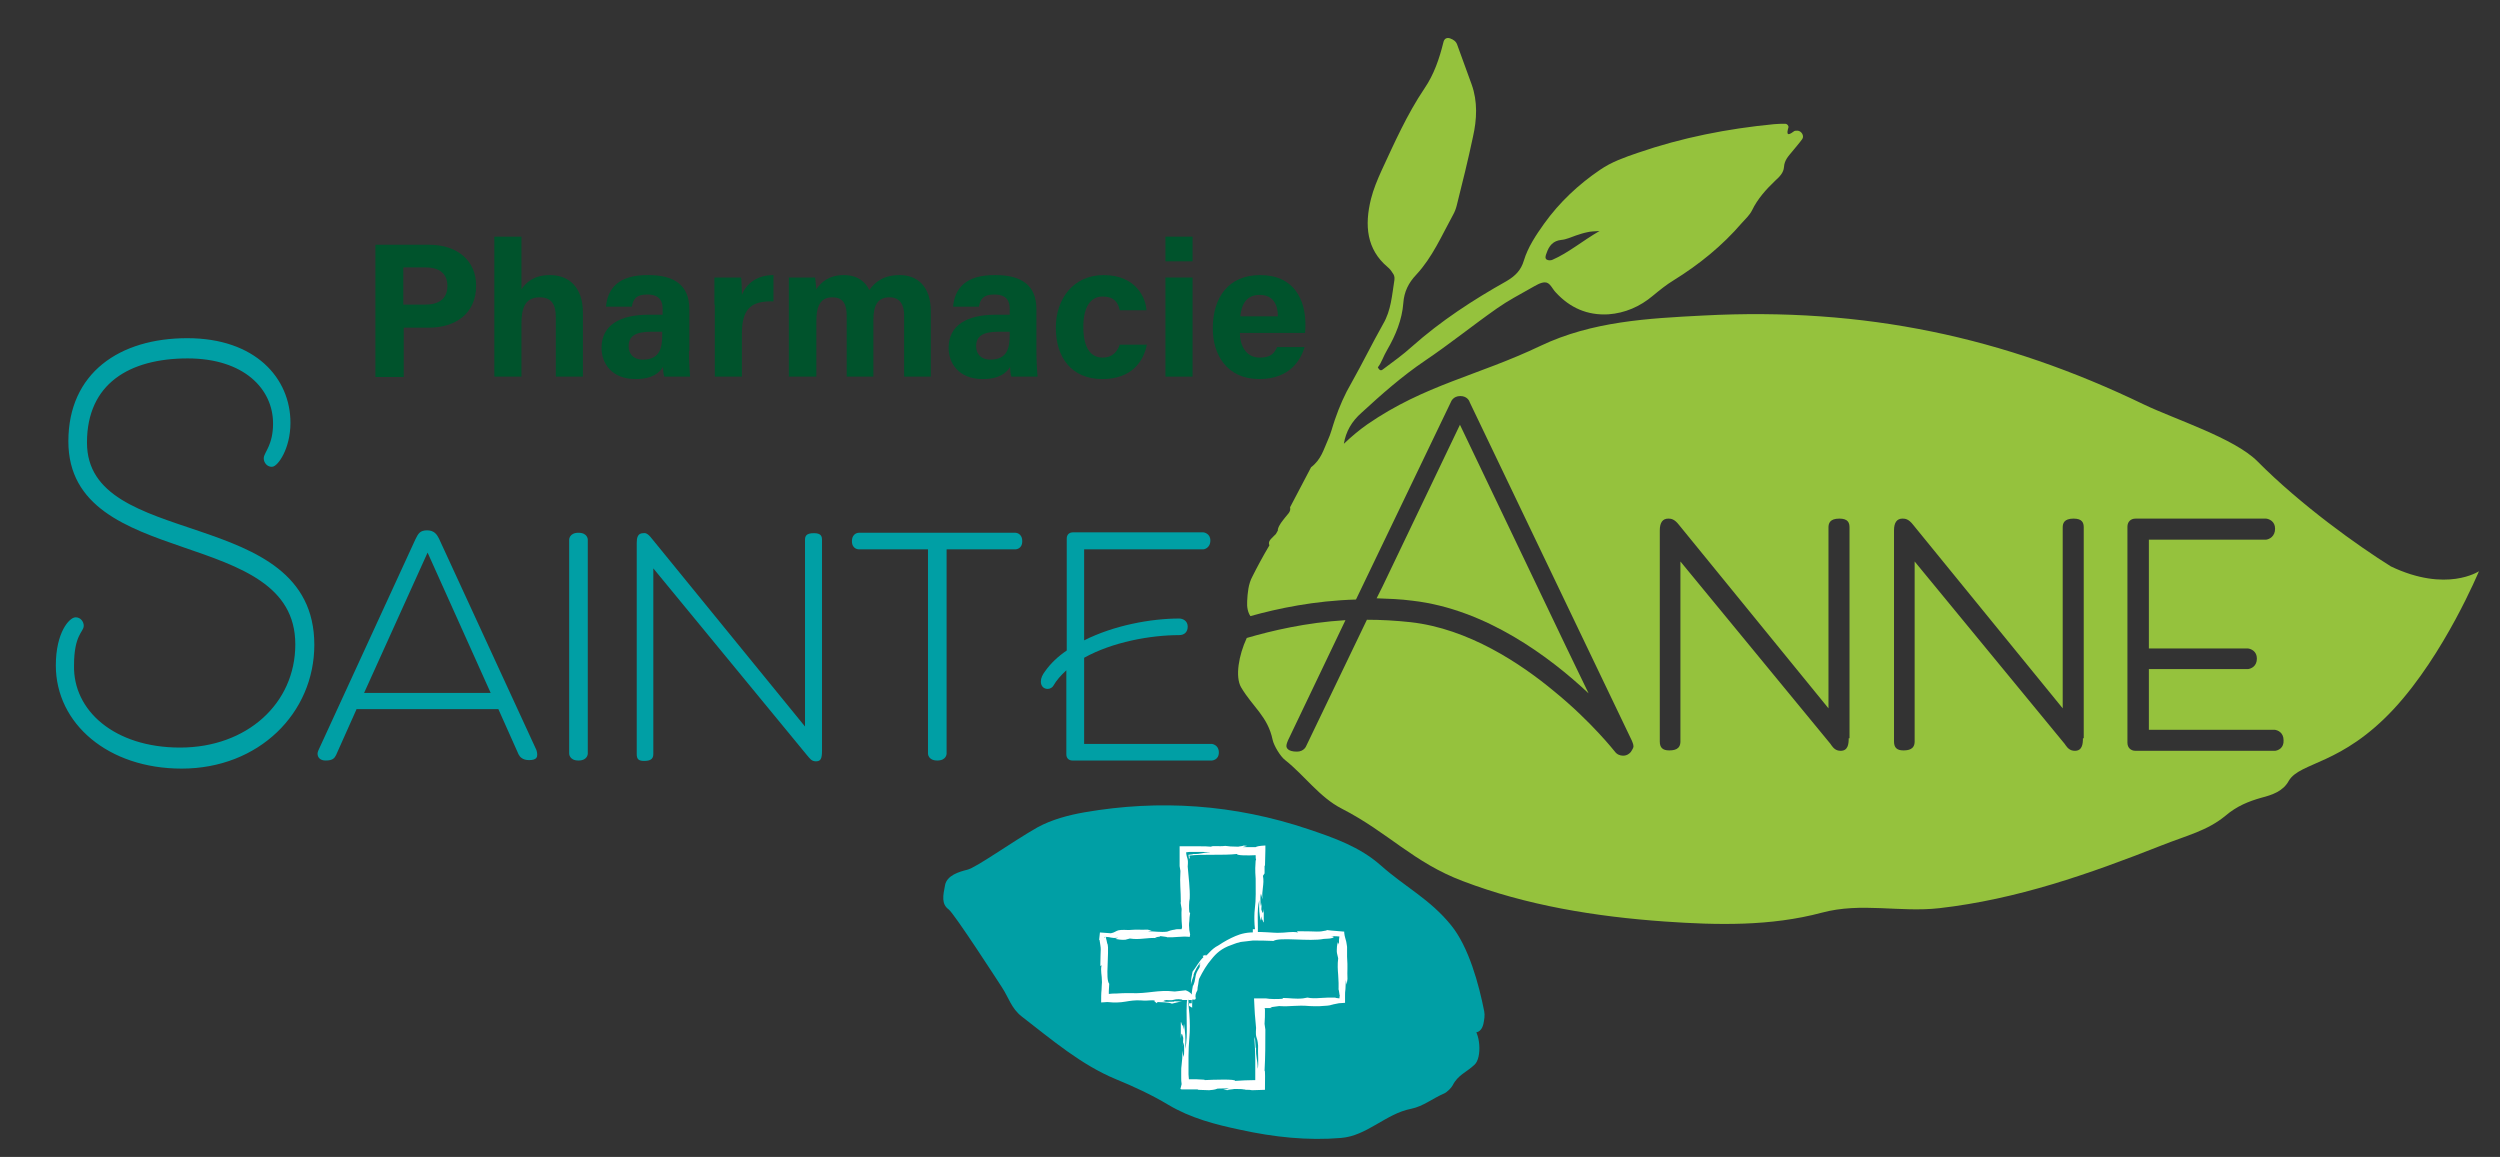
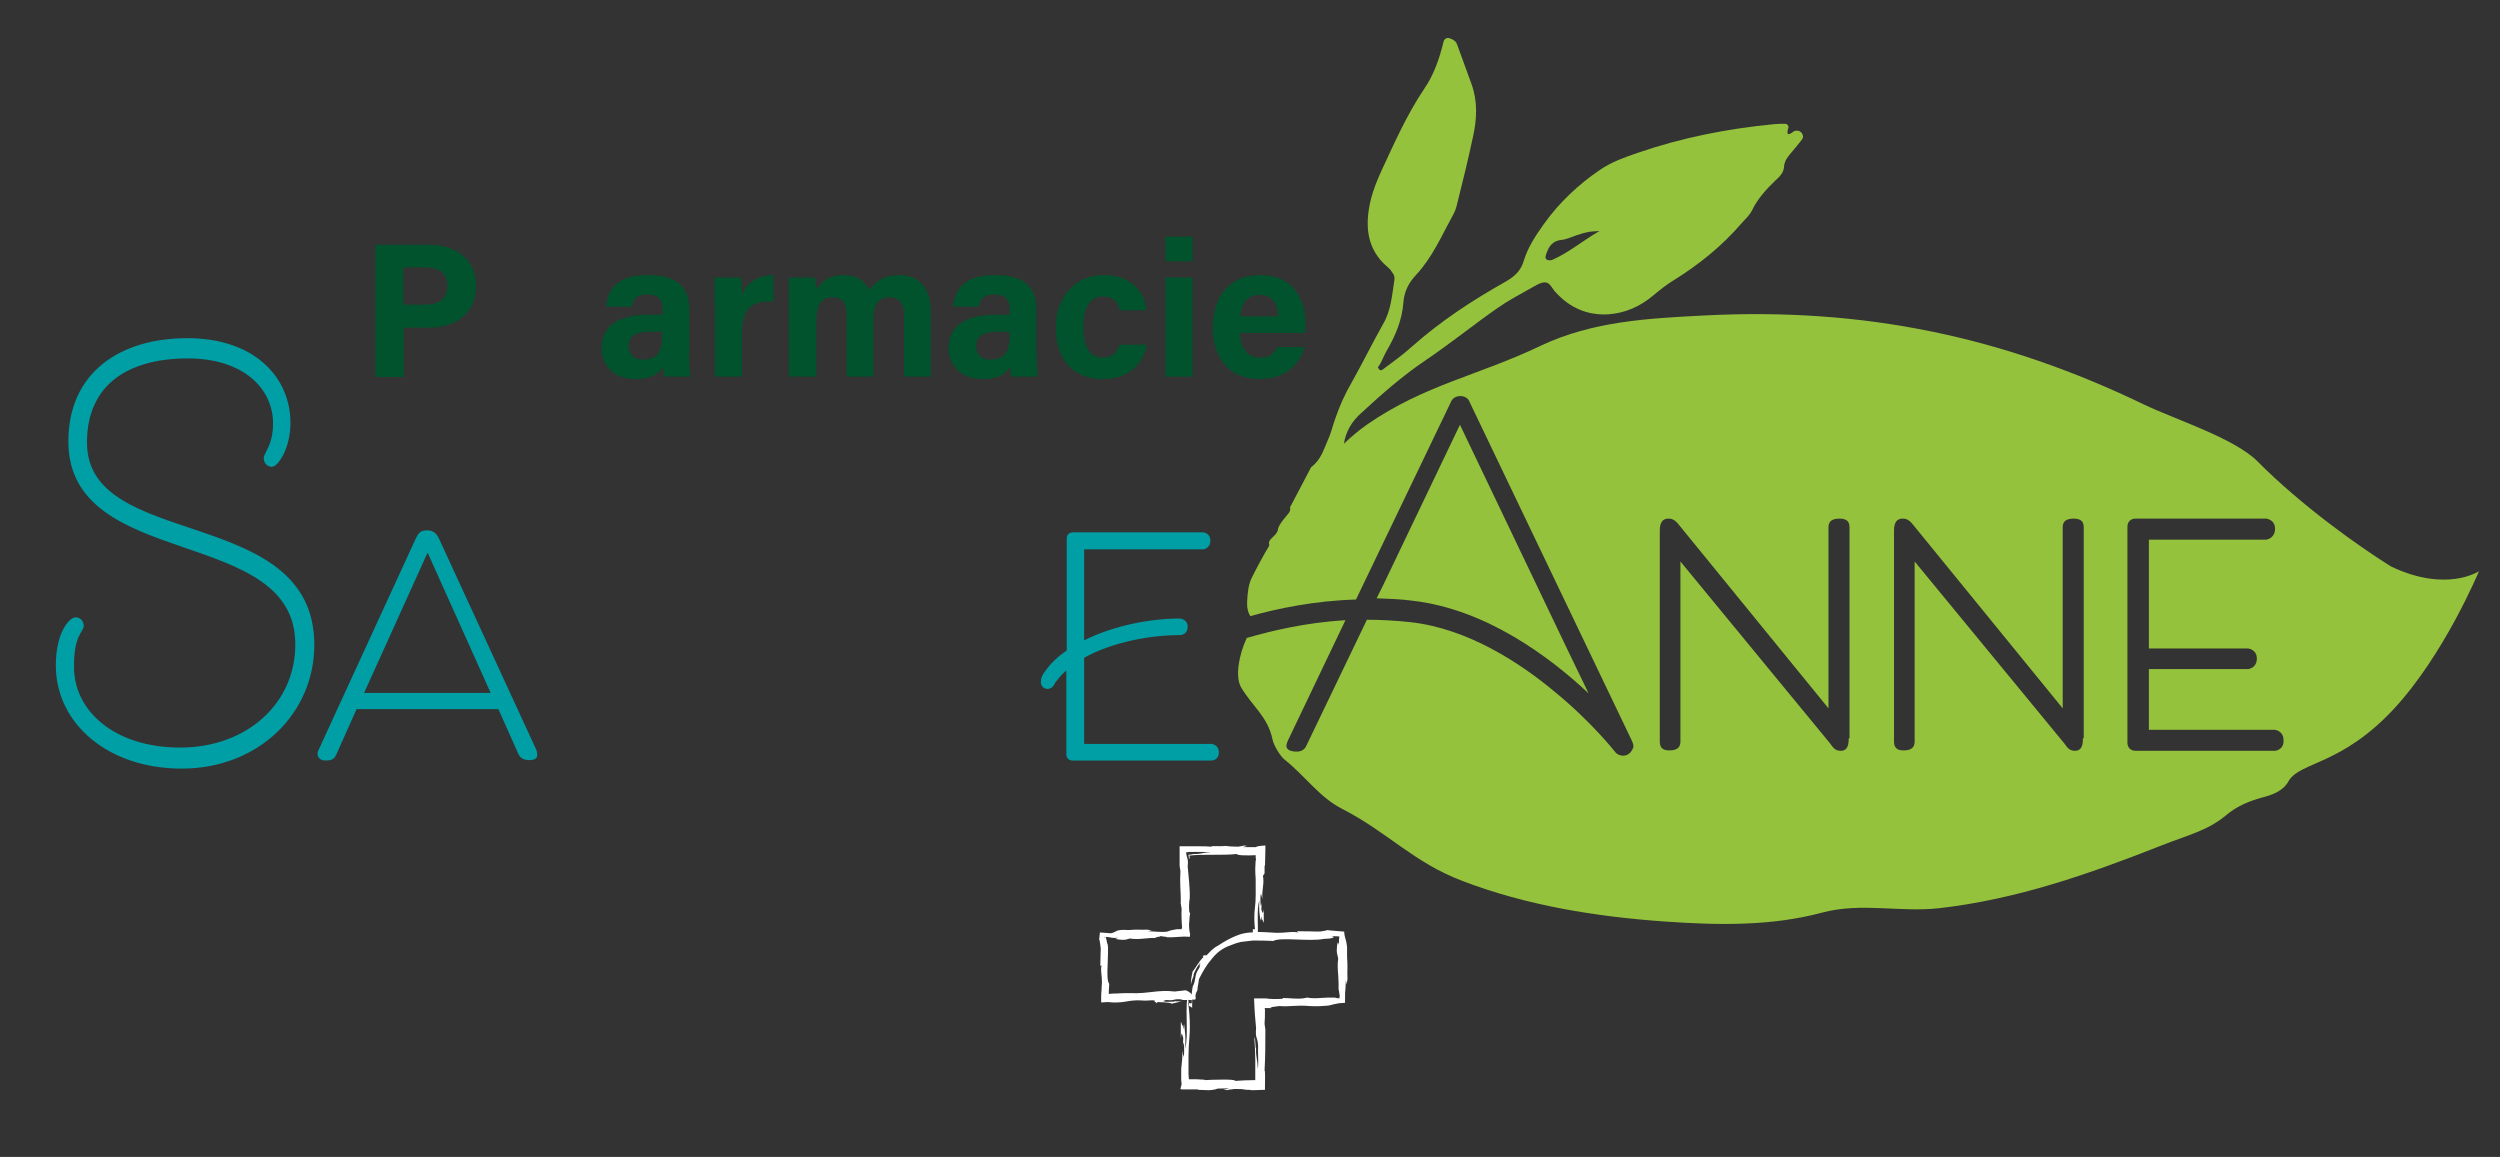
<svg xmlns="http://www.w3.org/2000/svg" enable-background="new 0 0 618 286" viewBox="0 0 618 286">
  <rect x="0" y="0" width="618" height="286" fill="#333333" stroke="none" />
-   <path d="m363.7 253.6c2.3 1.4 2.7 7.9.8 9.6-2 1.9-4.1 2.5-5.4 5.1-.3.6-1.4 1.7-2.1 2-2.8 1.2-5.2 3.2-8.2 3.8-6.2 1.2-10.9 6.7-17.3 7.2-8.2.7-16.6-.2-24.8-2-6.2-1.3-12.4-2.9-17.9-6.2-4.2-2.5-8.5-4.5-12.9-6.3-8.7-3.6-15.9-9.8-23.3-15.5-2.6-2-3.3-4.8-4.9-7.2-.9-1.4-11.9-18.4-13.2-19.3-1.8-1.3-1.4-3.4-.9-5.9.4-2.5 3.5-3.4 5.5-3.9 2.2-.5 10.9-6.8 17.4-10.5 3.5-1.9 7.6-3 11.6-3.7 18.5-3.2 37-2 55.4 4.2 6.2 2.1 12.6 4.3 17.8 8.9 6.2 5.5 12.1 8.3 17.4 14.8 4.4 5.4 6.9 14.7 8.2 21.3.2 1 0 2.1-.2 3.1-.7 3.1-3.6 2.6-5.4-.1z" fill="#009fa5" />
  <path d="m392.7 171.4-5.6-11.6-26.2-54.8-19.1 39.9-1.5 3c2.9.1 5.9.2 8.9.6 18.1 2.1 33.8 13.8 43.5 22.9z" fill="#95c23d" />
  <path d="m44.5 185.3c16.8 0 29-11.1 29-26 0-30.1-56.1-18.5-56.1-50.2 0-16.6 12.4-25 28.9-25 16.6 0 25 9.7 25 20.4 0 6.4-3.1 10.4-4.1 10.4-.9 0-1.5-.8-1.5-1.6 0-1.2 2.3-3.1 2.3-8.6 0-8.9-7.5-16.6-21.6-16.6-14.6 0-25.4 6.4-25.4 21.3 0 27.4 56.2 15.6 56.2 50 0 16.6-13.5 30.1-32.3 30.1-17.9 0-30.6-10.9-30.6-25 0-8.1 3.3-11.4 4.4-11.4.9 0 1.5.8 1.5 1.6 0 1.2-2.4 2.2-2.4 9.7-.3 11.6 10.3 20.9 26.7 20.9z" fill="#009fa5" stroke="#009fa5" stroke-linecap="round" stroke-linejoin="round" stroke-miterlimit="10" />
  <path d="m88.1 175.4-5 11.2c-.4.8-.8 1.4-2.6 1.4-1.4 0-2-.8-2-1.7 0-.3.2-.8.2-.8l24-52.2c.7-1.4 1.1-2.2 2.9-2.2 1.7 0 2.4 1 2.9 2l24.1 52.3s.2.6.2 1.1 0 1.4-2 1.4c-1.6 0-2.3-.8-2.6-1.4l-5-11.2h-35.1zm1.9-4.1h31.3l-15.6-34.7z" fill="#009fa5" />
-   <path d="m145.3 186.3s0 1.7-2.3 1.7-2.3-1.7-2.3-1.7v-52.9s0-1.7 2.3-1.7 2.3 1.7 2.3 1.7z" fill="#009fa5" />
-   <path d="m161.1 133.1 37.9 46.5v-46.1c0-.9.2-1.7 2.2-1.7 1.8 0 2 .8 2 1.7v52.1c0 1.9-.3 2.6-1.5 2.6-1.1 0-1.5-.7-2.2-1.5l-38-46.2v45.9c0 1.3-.8 1.7-2.3 1.7-1.4 0-1.8-.5-1.8-1.7v-52.2c0-1.2.2-2.4 1.6-2.4.5-.1 1.1 0 2.1 1.3z" fill="#009fa5" />
-   <path d="m234 135.8v50.5s0 1.7-2.3 1.7-2.3-1.7-2.3-1.7v-50.5h-17.1s-1.7 0-1.7-2c0-2.1 1.7-2.1 1.7-2.1h38.7s1.7 0 1.7 2.1c0 2-1.7 2-1.7 2z" fill="#009fa5" />
  <path d="m268 158.3c7.3-3.7 16.5-5.4 23.5-5.4.8 0 2.1.5 2.1 2 0 1.4-.9 2.1-2.1 2.1-7.1 0-16.5 1.7-23.5 5.6v21.3h31.6s1.7.2 1.7 2.1-1.7 2-1.7 2h-34.5c-.9 0-1.5-.6-1.5-1.5v-20.8c-1.3 1.2-2.4 2.4-3.2 3.8-.2.4-.8.8-1.4.8-1.1 0-1.7-.8-1.7-1.8 0-.9.4-1.7 1-2.5 1.4-2 3.2-3.7 5.4-5.2v-27.7c0-.9.6-1.5 1.5-1.5h32.3s1.7.2 1.7 2c0 2-1.7 2.2-1.7 2.2h-29.5z" fill="#009fa5" />
  <g fill="#00532c">
    <path d="m92.7 60.5h13.4c6.9 0 11.6 3.9 11.6 10.1 0 7.1-5.3 10.4-11.7 10.4h-6.2v12.2h-7v-32.7zm7 14.8h5.4c3.2 0 5.5-1.3 5.5-4.6 0-3.4-2.4-4.6-5.4-4.6h-5.5z" />
-     <path d="m128.9 58.5v13c1.1-1.6 3-3.5 7-3.5 4.5 0 8.2 2.7 8.2 9.4v15.7h-6.7v-14.7c0-3.2-1.1-4.9-4-4.9-3.7 0-4.5 2.8-4.5 6.6v13h-6.7v-34.6z" />
    <path d="m170.3 86.8c0 2.3.2 5.7.3 6.3h-6.4c-.2-.5-.3-1.8-.3-2.4-.9 1.4-2.5 3-6.8 3-5.9 0-8.4-3.9-8.4-7.7 0-5.6 4.5-8.2 11.6-8.2h3.5v-1.5c0-1.7-.6-3.5-3.8-3.5-2.8 0-3.5 1.2-3.8 3h-6.4c.4-4.4 3-7.9 10.5-7.8 6.5 0 10.1 2.6 10.1 8.4v10.4zm-6.6-4.8c-.6 0-1.9 0-2.7 0-4.1 0-5.6 1.2-5.6 3.6 0 1.8 1.1 3.3 3.5 3.3 4.3 0 4.8-3 4.8-6.2z" />
    <path d="m176.6 75.3c0-2.4 0-4.6 0-6.7h6.6c.1.5.2 3 .2 4.3 1.1-2.8 3.7-4.9 7.8-4.9v6.5c-4.9-.1-7.8 1.2-7.8 7.9v10.7h-6.7v-17.8z" />
    <path d="m195 74.9c0-2.1 0-4.2 0-6.3h6.5c.1.6.2 2 .3 2.9 1.2-1.8 3.2-3.5 6.8-3.5 3.5 0 5.4 1.8 6.3 3.7 1.4-2 3.5-3.7 7.5-3.7 4.2 0 7.7 2.6 7.7 9v16.1h-6.6v-15.2c0-2.2-.8-4.4-3.6-4.4-2.9 0-4 1.9-4 5.6v14h-6.6v-15c0-2.5-.6-4.6-3.5-4.6-2.7 0-4 1.7-4 5.9v13.7h-6.8z" />
    <path d="m256.2 86.8c0 2.3.2 5.7.3 6.3h-6.5c-.2-.5-.3-1.8-.3-2.4-.9 1.4-2.5 3-6.8 3-5.9 0-8.4-3.9-8.4-7.7 0-5.6 4.5-8.2 11.6-8.2h3.5v-1.5c0-1.7-.6-3.5-3.8-3.5-2.8 0-3.5 1.2-3.8 3h-6.4c.4-4.4 3-7.9 10.5-7.8 6.5 0 10.1 2.6 10.1 8.4zm-6.6-4.8c-.6 0-1.9 0-2.7 0-4.1 0-5.6 1.2-5.6 3.6 0 1.8 1.1 3.3 3.5 3.3 4.3 0 4.8-3 4.8-6.2z" />
    <path d="m283.5 85.2c-.8 4.1-3.7 8.5-11 8.5-7.6 0-11.5-5.3-11.5-12.7 0-7.2 4.4-13 11.8-13 8.2 0 10.5 5.9 10.6 8.7h-6.6c-.4-2-1.5-3.4-4.2-3.4-3.1 0-4.8 2.7-4.8 7.5 0 5.2 1.8 7.6 4.8 7.6 2.3 0 3.6-1.4 4.2-3.2z" />
    <path d="m288.1 58.5h6.7v6.1h-6.7zm0 10.1h6.7v24.5h-6.7z" />
    <path d="m306.5 82.3c0 3.1 1.5 6.1 4.9 6.1 2.8 0 3.6-1.1 4.3-2.6h6.8c-.9 3-3.5 7.9-11.2 7.9-8 0-11.5-6-11.5-12.5 0-7.7 3.9-13.2 11.7-13.2 8.4 0 11.2 6.1 11.2 12.2 0 .8 0 1.4-.1 2.1zm9.4-4.1c0-2.9-1.2-5.3-4.5-5.3-3.2 0-4.5 2.2-4.8 5.3z" />
  </g>
  <path d="m591 140c-8-5-22.2-15.1-33-26-5.7-5.7-20.5-10.4-28-14-34.6-16.7-69.1-24.1-109-22-13.5.7-27.4 1.4-40.2 7.5-15.5 7.4-28.6 9.6-42.8 19.4-2 1.4-3.9 3-5.8 4.8.5-3 1.9-5.5 4.4-7.7 5-4.6 10-9 15.6-12.8 6.1-4.1 11.9-8.8 17.9-13 2.7-1.9 5.6-3.4 8.4-5 1.1-.6 2.3-1.4 3.4-1.4 1.3 0 1.8 1.6 2.7 2.5 3.5 3.8 7.8 5.7 13 5.4 4.1-.3 7.8-1.9 11-4.6 1.7-1.4 3.3-2.7 5.1-3.8 6.3-3.9 12-8.5 16.9-14.2.9-1 1.9-1.9 2.5-3.1 1.4-2.9 3.5-5.2 5.8-7.4 1-.9 2-1.9 2.1-3.3.1-1.7 1.1-2.7 2-3.8.8-1 1.7-2 2.5-3.1.6-.8-.2-2.1-1.2-2.1-.3 0-.7 0-.9.2-1.6 1.2-1.8.7-1.3-1 .1-.4-.3-.9-.8-.9-.9 0-1.9 0-2.8.1-11.4 1.1-22.7 3.3-33.7 7.1-3.2 1.1-6.4 2.2-9.3 4.2-5.3 3.6-10 8-13.8 13.3-2 2.8-4 5.8-5 9.1-.7 2.4-2.1 3.8-4.3 5.1-8.2 4.6-16.2 9.8-23.4 16.2-2.2 2-4.6 3.7-7 5.5-.3.2-.8.8-1.4-.4.9-1.1 1.4-2.8 2.3-4.3 2.1-3.6 3.7-7.5 4-11.6.2-2.8 1.3-5 3.2-7 4-4.3 6.3-9.7 9.1-14.8.4-.7.7-1.5.9-2.3 1.4-5.6 2.8-11.2 4-16.9 1-4.4 1.2-8.8-.3-13-1.2-3.3-2.4-6.6-3.6-9.9-.3-.8-.9-1.2-1.7-1.5s-1.5 0-1.7 1c-1 4-2.3 7.9-4.7 11.4-4.3 6.4-7.4 13.4-10.6 20.3-1 2.2-2 4.6-2.6 7-1.6 6.5-1.1 12.4 4.1 16.8.5.4.9.9 1.2 1.4.4.5.6 1 .5 1.8-.6 3.7-.8 7.5-2.8 10.9-2.7 4.8-5.1 9.7-7.8 14.5-1.7 2.9-3 5.9-4.1 9.1-.6 1.7-1 3.5-1.8 5.2-1 2.2-1.6 4.7-4.1 6.6l-5.2 9.9c.3 1.1-.7 1.8-1.2 2.5-.7.9-1.5 1.8-1.8 2.9 0 .2 0 .4-.1.5-.1.2-.3.5-.4.7-.2.2-.5.5-.7.7-.6.6-1.3 1.2-.9 2.1-1.6 2.7-3 5.3-4.2 7.7-1 1.8-1.2 4.1-1.3 6.1-.1 1.6.2 2.8.8 3.7 6.8-1.9 15.8-3.8 26.1-4.1l1.3-2.7 22.2-46.2s.5-1.4 2.3-1.4 2.3 1.4 2.3 1.5l40.1 83.7c0 .1.4.8.4 1.4 0 .2-.1.5-.3.8-.2.4-.4.7-.8 1-.5.4-1 .5-1.5.5-.7 0-1.5-.3-2-1-.1-.1-5.8-7.4-15-14.9-8.3-6.9-21.2-15.5-35.5-17.1-3.7-.4-7.3-.6-10.8-.6l-15 31.2s-.5 1.4-2.3 1.4c-2.2 0-2.6-.9-2.6-1.4 0-.6.4-1.3.4-1.4l14.2-29.7c-9.8.6-18.2 2.6-24.4 4.4-2 4.3-2.9 9.6-1.4 12.2 2.9 4.9 6.6 7.2 7.8 13 .3 1.4 1.9 4.1 3.1 5 4.8 3.8 8.5 9.2 14 12 11.5 5.9 17.7 13.3 29.9 17.9 15.7 6 32.8 8.8 50 10 12.9.9 26.1 1.2 38.8-2.2 9.7-2.6 19.2 0 29-1.1 19.2-2.2 36.9-8.4 54.9-15.5 6.3-2.5 11.3-3.6 15.9-7.4 2.7-2.3 5.6-3.5 8.8-4.4 2.7-.7 5.4-1.6 6.8-4.2 2.8-4.7 13-3.8 26-17.8 12.5-13.5 21-34 21-34s-8 5.4-21.8-1.2zm-208.7-77.4c.6-1.8 1.6-3.1 3.7-3.3 1.2-.1 2.4-.7 3.6-1.1.9-.3 1.8-.6 2.8-.8.8-.2 1.6-.2 3-.3-4.3 2.5-7.7 5.4-11.6 7.1-.4.2-1 .2-1.4 0-.6-.3-.3-1.1-.1-1.6zm74.7 119.9c0 1.5-.2 3.1-2 3.1-1.2 0-1.8-.7-2.3-1.4l-.2-.3-37.1-45.1v44.5c0 2-1.6 2.2-2.8 2.2-1.6 0-2.3-.7-2.3-2.2v-52.2c0-1.9.7-2.9 2.1-2.9.7 0 1.5.1 2.6 1.5l37 45.4v-44.7c0-1 .3-2.2 2.7-2.2 2.2 0 2.5 1.1 2.5 2.2v52.1zm57.9 0c0 1.5-.2 3.1-2 3.1-1.2 0-1.8-.7-2.3-1.4l-.2-.3-37.1-45.1v44.5c0 2-1.6 2.2-2.8 2.2-1.6 0-2.3-.7-2.3-2.2v-52.2c0-1.9.7-2.9 2.1-2.9.7 0 1.5.1 2.6 1.5l37 45.4v-44.7c0-1 .3-2.2 2.7-2.2 2.2 0 2.5 1.1 2.5 2.2v52.1zm47.5 3.1h-34.5c-1.2 0-2-.8-2-2v-53.4c0-1.2.8-2 2-2h32.3c.8.1 2.2.7 2.2 2.5 0 1.9-1.4 2.6-2.2 2.7h-29v26.9h24.5c.8.1 2.2.7 2.2 2.5 0 1.9-1.4 2.5-2.2 2.6h-24.5v15h31.1c.8.1 2.2.7 2.2 2.6.1 1.9-1.3 2.5-2.1 2.6z" fill="#95c23d" />
  <path d="m296 244.8c0-.5.1-1 .2-1.5 0-.2.1-.5.1-.7s.1-.4.1-.6c1-2 1.9-3.5 3.1-4.9 1.1-1.4 2.5-2.7 4.9-3.5.6-.2 1.2-.5 1.8-.6.3-.1.6-.2.9-.2s.6-.1.9-.1c.6-.1 1.1-.1 1.7-.2h.9v-2.8h-.1-.1-.2-.5v2.8c1.6 0 3.3 0 5.1.1 1.5-1 9 .2 12.4-.5.6 0 1.1-.1 1.5-.1.2 0 .4-.1.5-.1.2 0 .2-.1.3-.1.3-.1.3-.3-.5-.4 1.3 0 1.8.1 2.1.1 0 .3-.1.5-.1.8v.5.7c-.1-.3-.2-.5-.3-.6 0 .1 0 .3-.1.4 0 .2-.1.5-.1.7 0 .5-.1 1 0 1.6l.3 1.3c-.2 1.6-.1 2.8 0 4.1 0 .6.1 1.3.1 2v1.1c0 .4 0 .8-.1 1.1.1-.3.1-.7.1-.6 0 0 .1.2.1.4.1.4.1 1.1.2 1 0 .1-.1.5-.1.8-.6-.1-1.2-.1-.9-.2-.3 0-.6 0-.8 0-.3 0-.7 0-1 0-.7 0-1.3.1-2 .1-1.2.1-2.3.1-3.2-.1l-1.1.2c-1.8.2-3.3-.1-4.9-.1l-.2.2c-1.1.1-3.1.1-4.1-.1-.8 0-2 0-2.9 0 0 .7.1 1.4.1 2.1 0 .6.1 1.2.1 1.8.1 1.2.2 2.4.3 3.4-.2 3 .3 1.7.5 4.4-.1 1.7.2 4.7-.1 5.7 0-2.4-.5-2.7-.4-5.2-.2 1-.2-4.3-.4-2 .1 1.6.2 3.2.2 5v5c-1.7 0-3.5.1-5 .2.3-.5-5.5-.3-7.5-.2l-.1-.1c-.7 0-1.3-.1-1.9-.1s-1.1 0-1.9 0c0-.3-.1-.8-.1-1.2 0-.8 0-1.5 0-2.3s0-1.6 0-2.3c0-1.5.1-3 .2-4.3.4-4-.2-8.7-.5-10.4-.5 4.8.3 9.4-.5 13 .1-3.4 0-3.6-.3-6.2l-.2 1.4-.1-1.1c-.2.6-.3-.9-.5-.7v4c.2-2.2.4-.7.6-.1l-.1 2.1c.1-.5.2-1.8.3-.3 0 .8.1 1.9-.1 2.9l-.4-1.6c.2 1.3 0 2.4-.1 3.5-.1.6-.1 1.1-.1 1.7v.7.8c0 .5 0 1.1.1 1.6l-.3 1.2.3.1h4.2l-.3.1 2.9.1c1.5-.1 1.8-.3 2.1-.4 1.2 0 2.3-.1 2.8 0l-1.4.3 1.3.1c-.9-.1 1.1-.2 1.4-.3 1.4 0 1.9 0 2.3.1.2 0 .3 0 .6.1h.4c.3 0 .7 0 1.1.1 1.1 0 2.2-.1 3.2-.1 0-2.5.1-5-.1-4.7.2-3.4.2-7 .2-10.2l-.2-1.4c.1-1.2.1-2.2.1-3.1v-.3-.1-.1l-.1-.2s.1-.1.2-.1h.1.5 1.1l-.5-.2 2.2-.3c3 .2 4.2-.3 7.6 0 1.9.1 3.2 0 4.3-.1.3 0 .5-.1.7-.1l.3-.1c.1 0 .2 0 .4-.1.6-.1 1.1-.2 1.5-.3.5 0 1-.1 1.5-.1 0-.6 0-1.1 0-1.7s0-1.1.1-1.7c0-.8.1-1.6.1-2.2l.2 1.1.2-1.4c-.1-2.3.1-2.5-.1-5.5 0-1 0-1.8 0-2.4 0-.3-.1-.5-.1-.7s-.1-.4-.1-.6c-.2-.9-.4-1.2-.5-2.2v-.3l-2.4-.2c-.5 0-.8-.1-1.1-.1l-.9-.1.1.1c-2.4.5-1.8.2-7.4.2l.3.3c-1.9-.3-2.7.1-5.1.1-1 0-3.8-.3-5.9-.2v1h.5.2.1v-.9h-.1c-2.2-.1-3.8.3-5.2.9s-2.7 1.3-4.2 2.3c-2 1-2.7 2.6-3.3 2.6l.3-.3-.9.3.2.3c-1 .9-1.9 2.6-2.7 3.6-.1.5-.2 1.1-.3 1.6s-.1 1.1-.1 1.6c.1-.7.4-1.5.7-2.3h-.1c.2-.8 1.1-2.5 1.8-3.2l-.5 1c.7-1 .3 0 .2.3-.7 1.1-.8 1.5-.9 1.9s-.1.7-.3 1.6c-.1.4-.4 1.2-.4.9-.1.6-.3 1.5-.3 2.4v.6.3.1.1h-.8c0-.3-.1-.5-.2-.6 0-.1 0-.1 0-.2-.1.1-.3.2-.4.5-.1.1-.1.2-.2.3h2.4l.1-.1.1-.2c-.2-.7 0-1.3.4-2z" fill="#fff" />
  <path d="m293.1 244.8c-1 .1-1.9.2-2.7.3-4.3-.5-6.5.6-11 .4-1.3 0-2.4 0-3.5.1-.6 0-1.2 0-1.8.1 0-.2 0-.5 0-.7 0-.6.1-1.1.1-1.8-.5-.6-.5-2.5-.4-4.5 0-1 .1-2.1.1-3.1 0-.5 0-1 0-1.4s-.1-.9-.2-1c-.1-.5-.2-1-.3-1.3.1-.1.1-.2-.3-.3 0 .1 0 .1-.1.3 0-.1 0-.2 0-.3 2 0 1.3.4 3.4.2l-.7.3c.7.1 1.5.3 2.5.2l1.1-.3c2.6.4 4.1-.3 6.9-.1-1.8-.3.8-.2.6-.5.4.1 2.1.2 1.6.3 1 0 2 0 2.9-.1 1-.1 1.9-.1 2.8 0 0-.2.1-.4.1-.6l-.2-1.1c-.1-.9-.1-1.5 0-2.2 0-.7.1-1.3.2-2l-.2-.2c-.1-.9-.1-2.6.1-3.4.1-2.4-.3-5.4-.5-7.9.2-2.2-.2-1.7-.4-3.5.2 0 .5-.1.8-.1h1.6 1.4c.9 0 1.7 0 2.2.1-2 0-2.2.5-4.4.4.4.1-.4.1-1 .2.1.8.1 1.4.3.7l-.1-.5c1.5-.2 3.8-.2 5.9-.2s4.1 0 5.9-.2c-.2.4 2.8.4 4.6.3 0 .5 0 .9.1 1.2l-.1.1c0 .6-.1 1.2-.1 1.9s0 1.5.1 2.6c0 2.6.1 5.2-.2 7.4-.3 2.5 0 5.5.3 7.3h.2c0-.3-.1-.5-.1-.7v-.1h.1v.1c0 .1 0 .2.1.3v-.3-.1c-.2 0 .4 0-.4 0v.2.6h.5c.2-3.5-.3-6.8.4-9.4-.1 2.8 0 3 .3 5.1l.2-1.1.1.9c.2-.5.3.7.5.6v-3.3c-.2 1.8-.4.6-.6.1l.1-1.7c-.1.4-.2 1.5-.3.2 0-.7-.1-1.6.1-2.4l.4 1.4c-.3-2.1.5-3.7.1-5.8l.4-.6v-2l.1.2.1-4c0-.4 0-.8 0-1.1-1.6.1-2 .2-2.4.4-.8 0-1.6 0-2.3 0-.4 0-.7 0-.9 0l1.1-.3-1.1-.1c.7.1-.9.2-1.1.3-2.4-.1-1.7 0-3.2-.2-1.5.2-3.4-.1-3.5.2-.9-.1-1.9-.1-2.8-.1-.7 0-1.5 0-2.2 0-.9 0-1.9 0-2.8 0v4.9l.2 1.2c-.2 3.2.1 4.6.1 7.9l-.1-.3.3 1.8c-.1 1.2 0 2.1 0 3 0 .4.1 1 .1 1.4 0 .2 0 .3-.1.5v.1c-.2 0-.3 0-.5 0-.1 0 0 0-.1 0s-.2 0-.4 0-.5 0-.7.1c-.8.1-1.4.3-1.9.5-1.5.2-3.4-.1-4.7-.1l.9-.2-1.1-.2c-1.9.1-2-.1-4.6.1-1.7-.1-2.5 0-2.9.2-.2.1-.4.2-.6.3s-.4.2-.9.3l-2.7-.2-.2 1.9.1-.1c.2 1.5.3 1.7.3 2.4s-.1 1.8-.1 4.1l.3-.2c-.3 1.6.1 2.2.1 4.2 0 .4-.1 1.1-.1 1.9-.1.8-.1 2.1-.1 3.1.6 0 1.1-.1 1.5-.1.5 0 1 .1 1.4.1h1.1c.7 0 1.3-.1 2-.2 1.2-.2 2.4-.4 3.9-.3 1.8.2 3.1-.3 3.5.2h-.3l.7.5.1-.3c1.1.1 2.7 0 3.6.4l2.5-.6c-.6.1-1.3 0-2 0l.1.1c-.7 0-2.3.1-3 0l.9-.1c-1.1-.1-.2-.2.1-.3 2.1.2 1.5-.2 3.1-.2.4 0 1.1.1.8.2h2.4v.8c-.3 0-.6 0-.8 0v-.9h.1.1c.1 0 .1-.1.1-.1h.2c0-.1-.1-.2-.2-.3l-.1-.1-.1-.1v2.1c.2.2.5.3.8.5v-3.2c-.6-.7-1.1-.9-1.6-1.1z" fill="#fff" />
</svg>